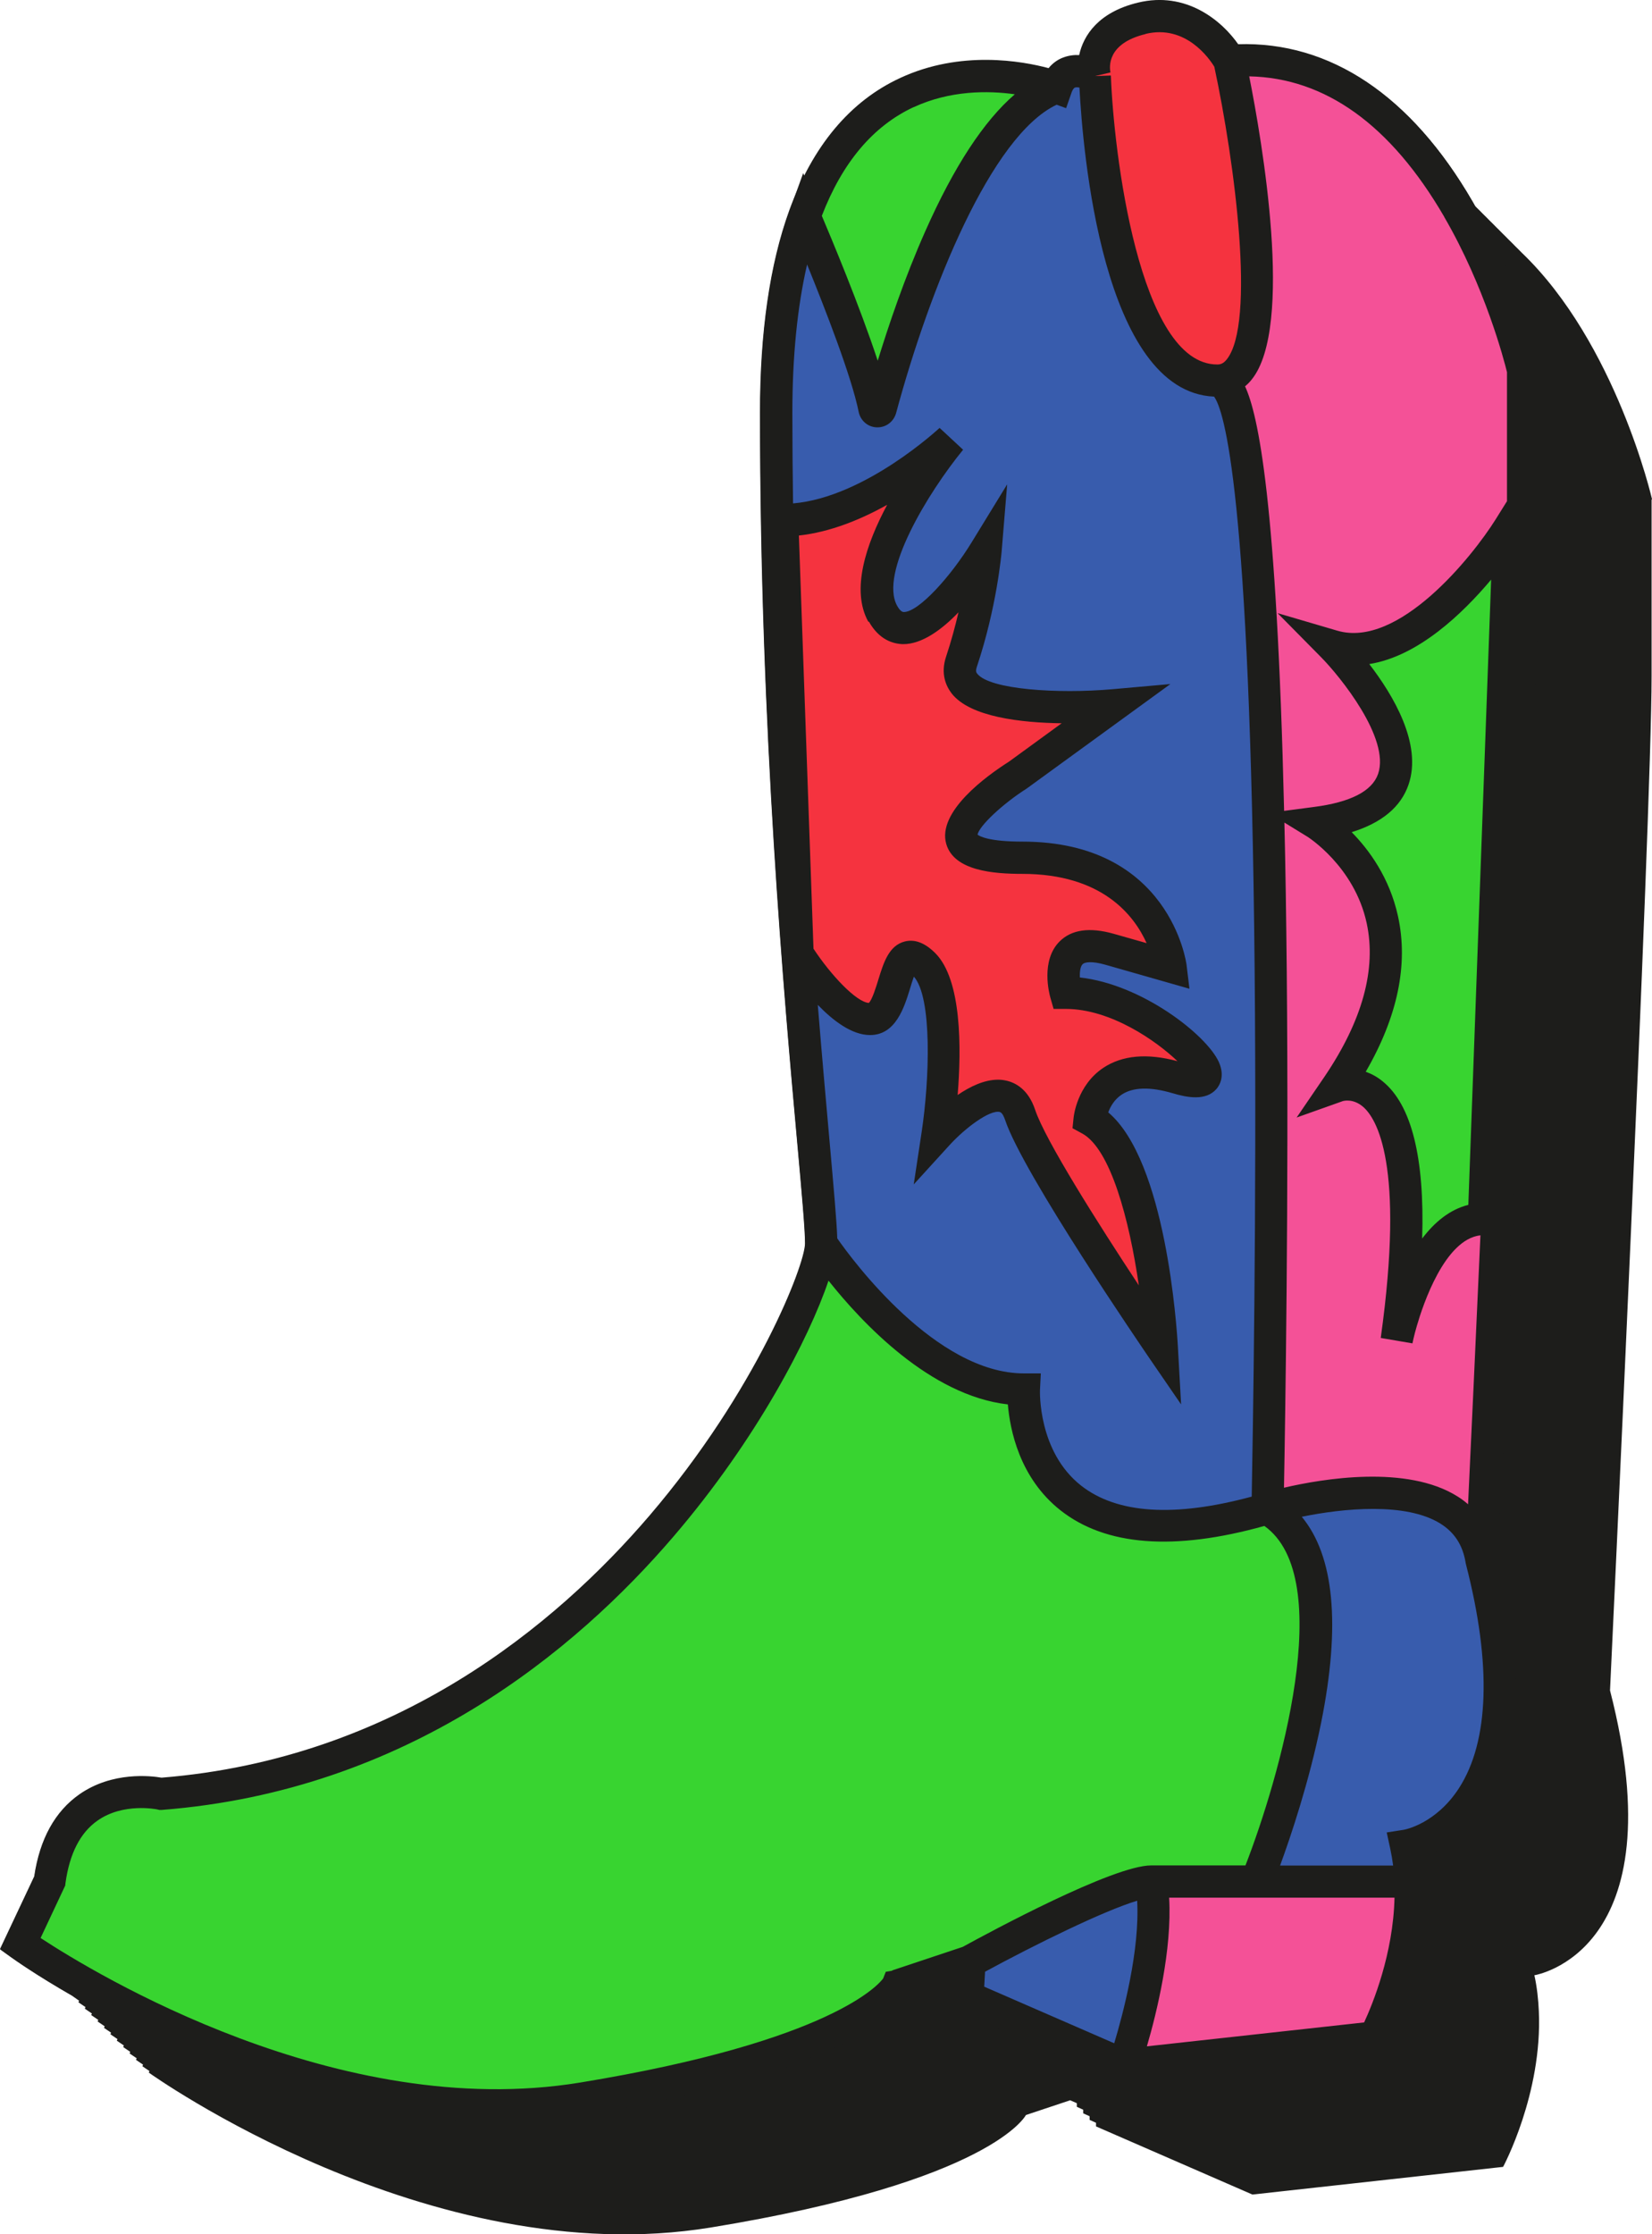
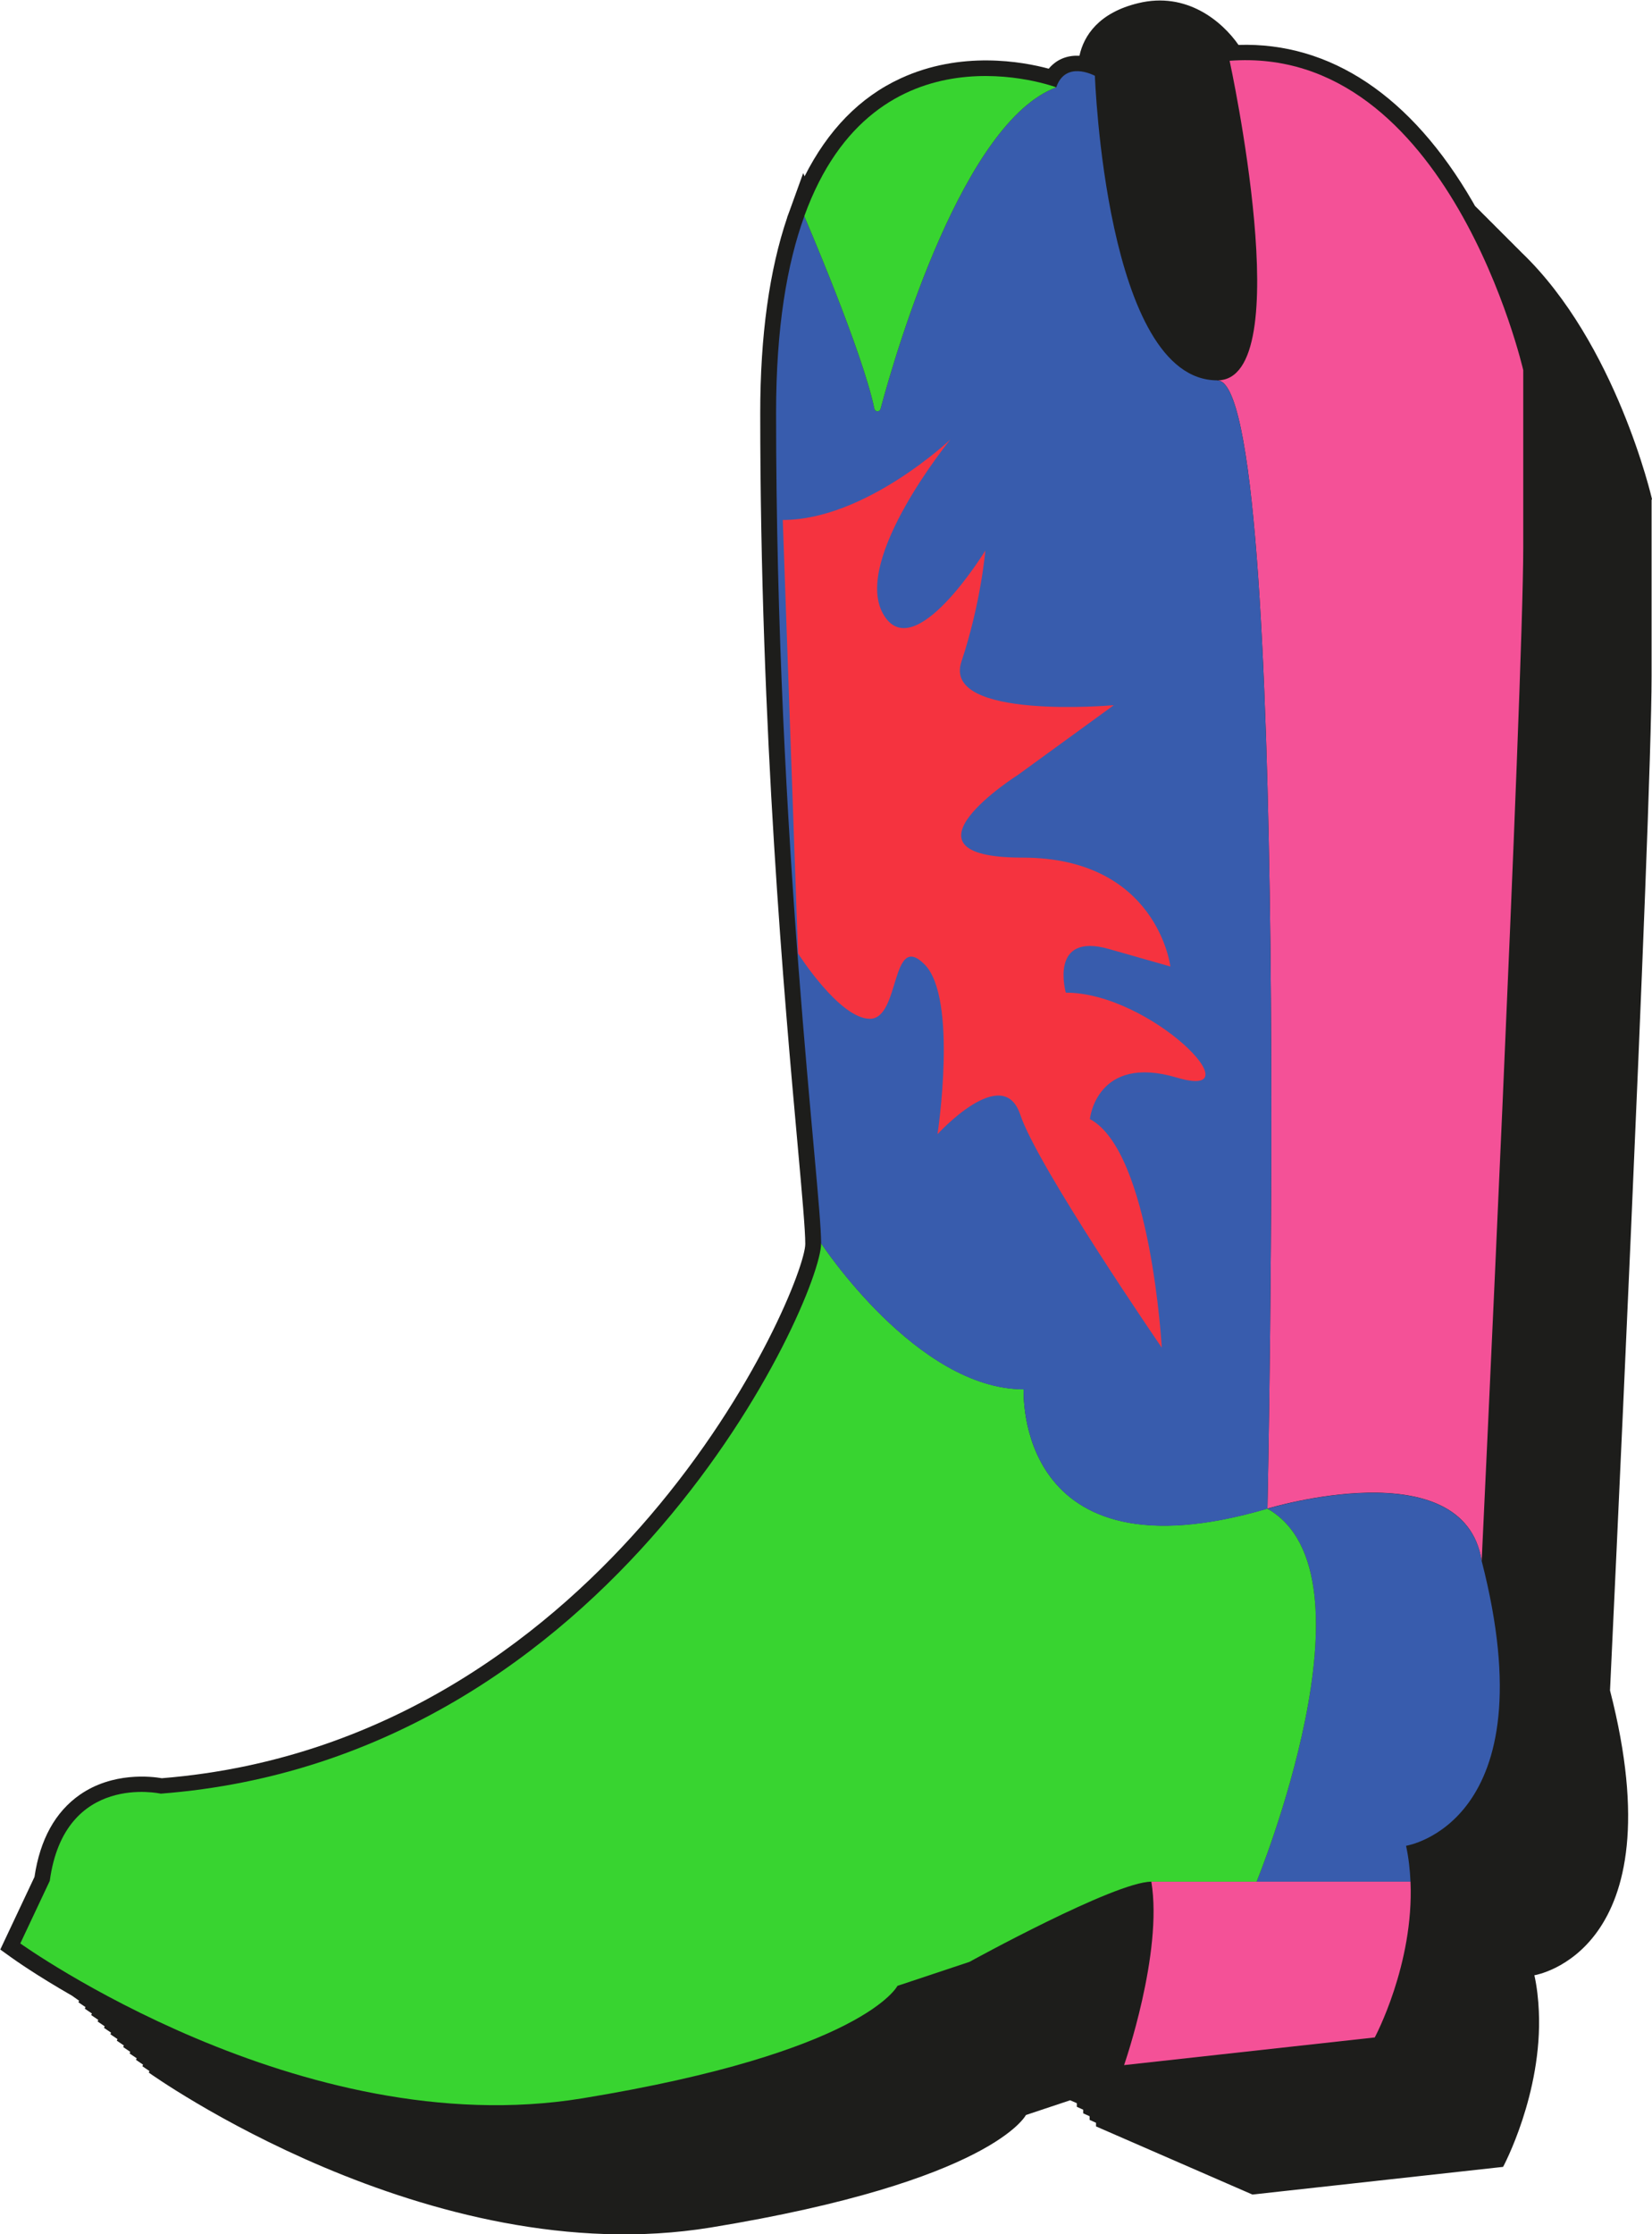
<svg xmlns="http://www.w3.org/2000/svg" id="Layer_2" data-name="Layer 2" viewBox="0 0 118.82 160.65">
  <defs>
    <style>
      .cls-1 {
        fill: #1d1d1b;
      }

      .cls-2 {
        fill: #38d430;
      }

      .cls-3 {
        fill: #f45197;
      }

      .cls-4 {
        fill: #385cad;
      }

      .cls-5 {
        fill: #f5333f;
      }
    </style>
  </defs>
  <g id="Iconografía">
    <g>
      <path class="cls-1" d="M118.82,35.89s-2.57-11.21-9.38-17.73c-.15-.16-.31-.31-.46-.46-.15-.16-.31-.31-.46-.46-.15-.16-.31-.31-.46-.46-.15-.16-.31-.31-.46-.46-.15-.16-.31-.31-.46-.46-.15-.16-.31-.31-.46-.46-.15-.16-.31-.31-.46-.46-.04-.04-.09-.09-.13-.13-.06-.1-.11-.2-.17-.3-4.41-7.61-10.23-11.49-16.84-11.28-1.17-1.68-3.72-3.86-7.22-3-2.82.68-3.91,2.33-4.22,3.78-.37-.02-.77.02-1.16.17-.32.12-.71.35-1.05.76-1.89-.51-6.31-1.31-10.66.7-2.93,1.35-5.23,3.73-6.9,7.04l-.1-.23-.99,2.74s0,0,0,0l-.16.43v.02c-1.28,3.77-1.94,8.49-1.94,14.07,0,22.85,1.75,42.22,2.69,52.63.32,3.55.55,6.11.55,7.11,0,1.52-3.49,10.58-11.19,19.58-6.73,7.86-18.27,17.49-35.09,18.84-.75-.13-3.53-.46-5.9,1.19-1.76,1.23-2.86,3.21-3.26,5.91l-2.46,5.22.78.56c.22.16,1.8,1.28,4.38,2.76h0s.18.13.51.36l-.05.11s.18.13.51.35l-.05.11s.18.13.51.35l-.05.11s.18.13.51.35l-.05.11s.18.13.51.35l-.05.11s.18.13.51.35l-.05.11s.18.13.51.35l-.05.11s.18.13.51.35l-.05.11s.18.13.51.35l-.05.11s.18.13.51.35l-.05.11s.18.13.51.35l-.05.11s.18.13.51.35l-.05.11s20.15,14.45,40.42,11.14c20.28-3.32,22.67-8.09,22.67-8.09l3.18-1.06h0s.48.21.48.21v.26s.46.21.46.21v.26s.46.21.46.21v.26s.46.21.46.21v.26s11.25,4.9,11.25,4.9l18.03-1.99s2.84-5.27,2.57-11.2h0s0,0,0,0c-.04-.86-.13-1.72-.32-2.58,0,0,10.3-1.6,5.44-20.48,0,0,2.99-63,2.99-72.91v-12.71Z" />
      <path class="cls-3" d="M109.56,26.62v12.71c0,9.91-2.99,72.91-2.99,72.91-1.28-8.06-15.41-3.76-15.41-3.76,0,0,1.77-81.13-3.6-81.13,5.88,0,.88-22.98.88-22.98,15.75-1.19,21.12,22.25,21.12,22.25Z" />
      <path class="cls-4" d="M106.57,112.25c4.86,18.88-5.44,20.48-5.44,20.48.19.87.28,1.73.32,2.58h-11.07s9.06-22.12.78-26.82c0,0,14.13-4.3,15.41,3.76Z" />
      <path class="cls-3" d="M101.45,135.31c.26,5.93-2.57,11.2-2.57,11.2l-18.03,1.99s2.81-8.06,1.96-13.19h18.64Z" />
      <path class="cls-2" d="M91.16,108.49c8.28,4.7-.78,26.82-.78,26.82h-7.57c-2.62,0-13.09,5.77-13.09,5.77l-5.17,1.72s-2.38,4.77-22.67,8.09c-20.28,3.31-40.42-11.14-40.42-11.14l2.12-4.5c1.06-7.82,7.98-6.27,7.98-6.27,32.74-2.52,47.5-35.62,47.5-39.58,0,0,6.88,10.5,14.57,10.5,0,0-.72,13.95,17.53,8.58Z" />
      <path class="cls-4" d="M87.56,27.36c5.37,0,3.6,81.13,3.6,81.13-18.24,5.37-17.53-8.58-17.53-8.58-7.69,0-14.57-10.5-14.57-10.5,0-3.96-3.24-28.79-3.24-59.74,0-6.08.78-10.67,2.03-14.12,0,0,4.2,9.74,5.04,13.84.05.23.37.25.44.02,1.19-4.43,6-20.67,12.64-23.13.66-1.92,2.64-.9,2.78-.83h0s.77,21.9,8.8,21.9Z" />
-       <path class="cls-5" d="M88.44,4.38s5,22.98-.88,22.98c-8.03,0-8.8-21.9-8.8-21.9h0c-.04-.17-.66-3.17,3.37-4.14,4.14-1.01,6.32,3.06,6.32,3.06Z" />
-       <path class="cls-4" d="M82.81,135.31c.85,5.13-1.96,13.19-1.96,13.19l-11.27-4.9.13-2.52s10.47-5.77,13.09-5.77Z" />
      <path class="cls-2" d="M57.85,15.54c5.11-14.14,18.12-9.26,18.12-9.26-6.64,2.46-11.45,18.69-12.64,23.13-.07.23-.39.21-.44-.02-.84-4.1-5.04-13.84-5.04-13.84Z" />
-       <path class="cls-2" d="M108.55,37.98s-6.45,10.31-12.69,8.48c0,0,11.03,11.15-1.21,12.72,0,0,10.18,6.18,1.58,18.9,0,0,7.15-2.54,4.24,18.3,0,0,.11-.55.34-1.36.7-2.45,2.53-7.36,5.92-7.36l1.82-49.67Z" />
      <path class="cls-5" d="M56.3,37.39l1.1,31.17s2.98,4.7,5.17,4.7,1.49-6.34,3.92-3.92.94,12.22.94,12.22c0,0,4.7-5.17,5.95-1.41s10.18,16.76,10.18,16.76c0,0-.78-14.1-5.17-16.44,0,0,.47-4.7,6.26-2.98,5.79,1.72-1.88-6.11-7.99-6.11,0,0-1.25-4.39,3.13-3.13l4.39,1.25s-.94-7.83-10.65-7.83-.31-5.95-.31-5.95l6.89-5.01s-12.37,1.1-10.96-3.13,1.72-7.99,1.72-7.99c0,0-5.17,8.46-7.36,4.54-2.19-3.92,4.85-12.53,4.85-12.53,0,0-6.11,5.79-12.06,5.79Z" />
-       <path class="cls-1" d="M110.71,26.49l-.03-.13c-.06-.25-1.42-6.1-4.78-11.89-4.41-7.61-10.23-11.5-16.85-11.29-1.17-1.68-3.72-3.84-7.21-2.99-2.81.68-3.91,2.33-4.22,3.77-.37-.02-.77.03-1.16.18-.32.12-.71.35-1.04.76-1.9-.51-6.32-1.31-10.66.7-3.62,1.67-6.31,4.89-8,9.55-1.39,3.84-2.1,8.72-2.1,14.52,0,22.85,1.75,42.22,2.69,52.63.32,3.55.55,6.11.55,7.11,0,1.52-3.49,10.58-11.19,19.58-6.73,7.86-18.27,17.49-35.09,18.84-.75-.13-3.53-.46-5.9,1.19-1.76,1.23-2.86,3.21-3.26,5.91l-2.46,5.22.78.56c.75.54,16.76,11.85,34.8,11.85,2.14,0,4.31-.16,6.49-.51,17.46-2.86,22.09-6.85,23.21-8.25l3.19-1.06-.09,1.62,12.29,5.35,18.94-2.09.29-.54c.12-.23,2.99-5.62,2.71-11.8-.03-.6-.08-1.17-.16-1.72,1.15-.45,2.95-1.45,4.38-3.62,2.6-3.94,2.9-9.93.9-17.79.17-3.68,2.98-63.22,2.98-72.79v-12.84ZM103.87,15.59c2.94,5.05,4.31,10.31,4.52,11.17v9.28l-.83,1.33c-1.67,2.66-6.97,9.28-11.38,7.98l-4.29-1.26,3.14,3.18c1.34,1.36,4.97,5.82,4.09,8.38-.43,1.24-1.98,2.04-4.63,2.38l-2.13.28c-.53-22.36-1.87-28.51-2.81-30.53.17-.14.33-.3.48-.49,3.06-3.8.73-17.22-.18-21.8,5.47.11,10.18,3.49,14.02,10.09ZM105.6,108.18c-.24-.21-.5-.41-.78-.58-3.64-2.28-9.67-1.27-12.47-.62.09-4.91.35-20.89.2-37.12-.04-3.92-.09-7.48-.17-10.71l1.66,1.02s3.38,2.12,4.26,6.22c.71,3.3-.31,7.01-3.04,11.04l-2,2.93,3.32-1.18c.07-.02.74-.2,1.45.4.97.83,3.03,4.11,1.28,16.63l2.28.39s.1-.52.32-1.27c.43-1.48,1.99-6.21,4.57-6.5-.36,8.09-.69,15.15-.89,19.34ZM98.5,47.75c3.51-.56,6.71-3.64,8.75-6.07l-1.64,44.96c-1.35.34-2.44,1.26-3.32,2.42.18-5.83-.77-9.62-2.84-11.3-.4-.33-.82-.55-1.22-.69,2.3-3.97,3.08-7.73,2.32-11.19-.61-2.78-2.09-4.78-3.33-6.04,2.16-.67,3.54-1.81,4.09-3.42,1-2.92-1.11-6.44-2.82-8.66ZM82.39,2.44c2.89-.7,4.59,1.77,4.95,2.36,1.47,6.84,2.99,18.44.89,21.05-.25.31-.47.36-.68.36-5.64,0-7.46-15.39-7.65-20.78l-1.14.04,1.11-.26c-.07-.34-.3-2.08,2.52-2.76ZM76.68,7.78l.39-1.12c.05-.14.13-.31.24-.36.08-.03.2-.03.33,0,.23,4.41,1.64,21.87,9.68,22.22.71.95,2.6,6.74,2.92,41.23.16,17.09-.14,33.94-.21,37.87-5.55,1.5-9.68,1.24-12.27-.79-3.12-2.45-2.96-6.81-2.96-6.85l.06-1.22h-1.22c-6.32,0-12.32-8.13-13.42-9.71-.04-1.23-.25-3.56-.55-6.94-.24-2.71-.54-6.03-.85-9.85,1.11,1.15,2.46,2.17,3.76,2.17,1.85,0,2.46-2,2.87-3.33.08-.26.18-.6.28-.87,1.33,1.49,1.13,7.39.56,11.17l-.57,3.77,2.57-2.82c1.14-1.25,2.89-2.55,3.61-2.39.19.04.32.37.39.57,1.29,3.87,9.96,16.51,10.32,17.05l2.34,3.41-.23-4.13c-.08-1.42-.86-13.37-5.01-16.87.15-.41.44-.93.97-1.28.82-.54,2.05-.57,3.65-.1,1.07.32,2.4.57,3.16-.3.21-.24.64-.91.17-1.95-.89-1.95-5.53-5.58-9.99-6.07-.02-.4.03-.79.2-.96.15-.15.67-.23,1.62.04l6.06,1.73-.21-1.73c-.01-.09-1.18-8.85-11.8-8.85-2.4,0-3.08-.38-3.23-.5.11-.62,1.78-2.2,3.54-3.32l10.33-7.51-4.16.37c-3.98.35-8.83.02-9.73-1.11-.06-.07-.14-.18-.03-.5,1.44-4.31,1.76-8.1,1.78-8.26l.4-4.86-2.55,4.16c-1.49,2.44-3.81,5.02-4.88,5.02-.06,0-.23,0-.48-.44-1.31-2.35,2.21-8.13,4.74-11.23l-1.69-1.57c-.06.05-5.35,4.99-10.54,5.43-.03-2.14-.05-4.31-.05-6.52,0-4.06.36-7.63,1.06-10.66,1.29,3.18,3.2,8.06,3.71,10.6.13.63.66,1.09,1.3,1.11.02,0,.04,0,.06,0,.61,0,1.15-.4,1.33-1.02,2.41-8.95,6.84-19.96,11.55-22.18l.68.25ZM62.49,44.69c.74,1.32,1.74,1.61,2.46,1.63,1.35.01,2.78-1.03,3.99-2.29-.23.98-.52,2.07-.89,3.18-.42,1.25,0,2.14.41,2.67,1.33,1.68,4.97,2.09,7.9,2.13l-3.79,2.76c-1.61,1.02-5.18,3.6-4.51,5.92.56,1.93,3.39,2.15,5.47,2.15,5.73,0,8.03,2.96,8.94,4.98l-2.36-.67c-1.73-.49-3.04-.31-3.9.55-1.37,1.37-.74,3.75-.67,4.01l.24.84h.87c3.24,0,6.52,2.3,8.04,3.76-2.18-.59-3.97-.43-5.34.48-1.88,1.26-2.12,3.47-2.13,3.57l-.08.77.68.37c2.06,1.1,3.41,6.23,4.09,10.93-2.92-4.43-6.73-10.44-7.46-12.63-.49-1.47-1.42-1.96-2.11-2.1-.18-.04-.37-.06-.56-.06-.98,0-2.01.49-2.9,1.1.27-3.35.3-8.29-1.61-10.2-.74-.74-1.47-1.02-2.19-.84-1.15.29-1.53,1.53-1.9,2.73-.16.52-.45,1.47-.69,1.69-.9-.06-2.73-2-3.98-3.9l-1.05-29.71c2.27-.25,4.47-1.16,6.35-2.21-1.51,2.82-2.63,6.13-1.35,8.42ZM65.71,7.71c2.63-1.22,5.36-1.2,7.28-.93-2.22,1.91-4.38,5.2-6.44,9.85-1.48,3.33-2.64,6.77-3.42,9.31-1.29-3.93-3.38-8.91-4.02-10.42,1.47-3.82,3.68-6.46,6.61-7.82ZM64.18,141.71l-.47.08-.19.48c-.24.33-3.56,4.5-21.83,7.49-17.33,2.83-34.87-7.84-38.77-10.4l1.77-3.77.02-.18c.29-2.11,1.06-3.62,2.3-4.49,1.86-1.31,4.26-.81,4.28-.81l.17.04h.17c17.69-1.37,29.78-11.45,36.82-19.67,5.99-6.99,9.75-14.27,11.14-18.39,2.38,3,7.29,8.26,12.9,8.9.15,1.79.82,5.28,3.79,7.62,3.25,2.56,8.18,2.93,14.66,1.12,5.26,3.74,1.06,18.18-1.36,24.41h-6.78c-2.74,0-11.59,4.78-13.56,5.86l-5.07,1.69ZM70.84,141.79c3.59-1.95,8.57-4.4,10.95-5.11.2,3.56-1.01,8.12-1.65,10.25l-9.35-4.07.06-1.07ZM98.12,145.43l-15.63,1.72c.71-2.42,1.82-6.95,1.6-10.69h16.21c-.09,4.04-1.57,7.64-2.18,8.96ZM104.94,128.58c-1.66,2.57-3.9,2.99-3.99,3l-1.21.19.26,1.2c.08.38.15.78.2,1.18h-8.13c.77-2.1,2.09-6.02,2.95-10.26,1.42-7.05.94-12.01-1.39-14.82,2.97-.61,7.49-1.06,9.97.49,1.01.63,1.6,1.54,1.81,2.78v.02s.04.17.04.17c1.84,7.14,1.66,12.69-.51,16.05Z" />
    </g>
  </g>
</svg>